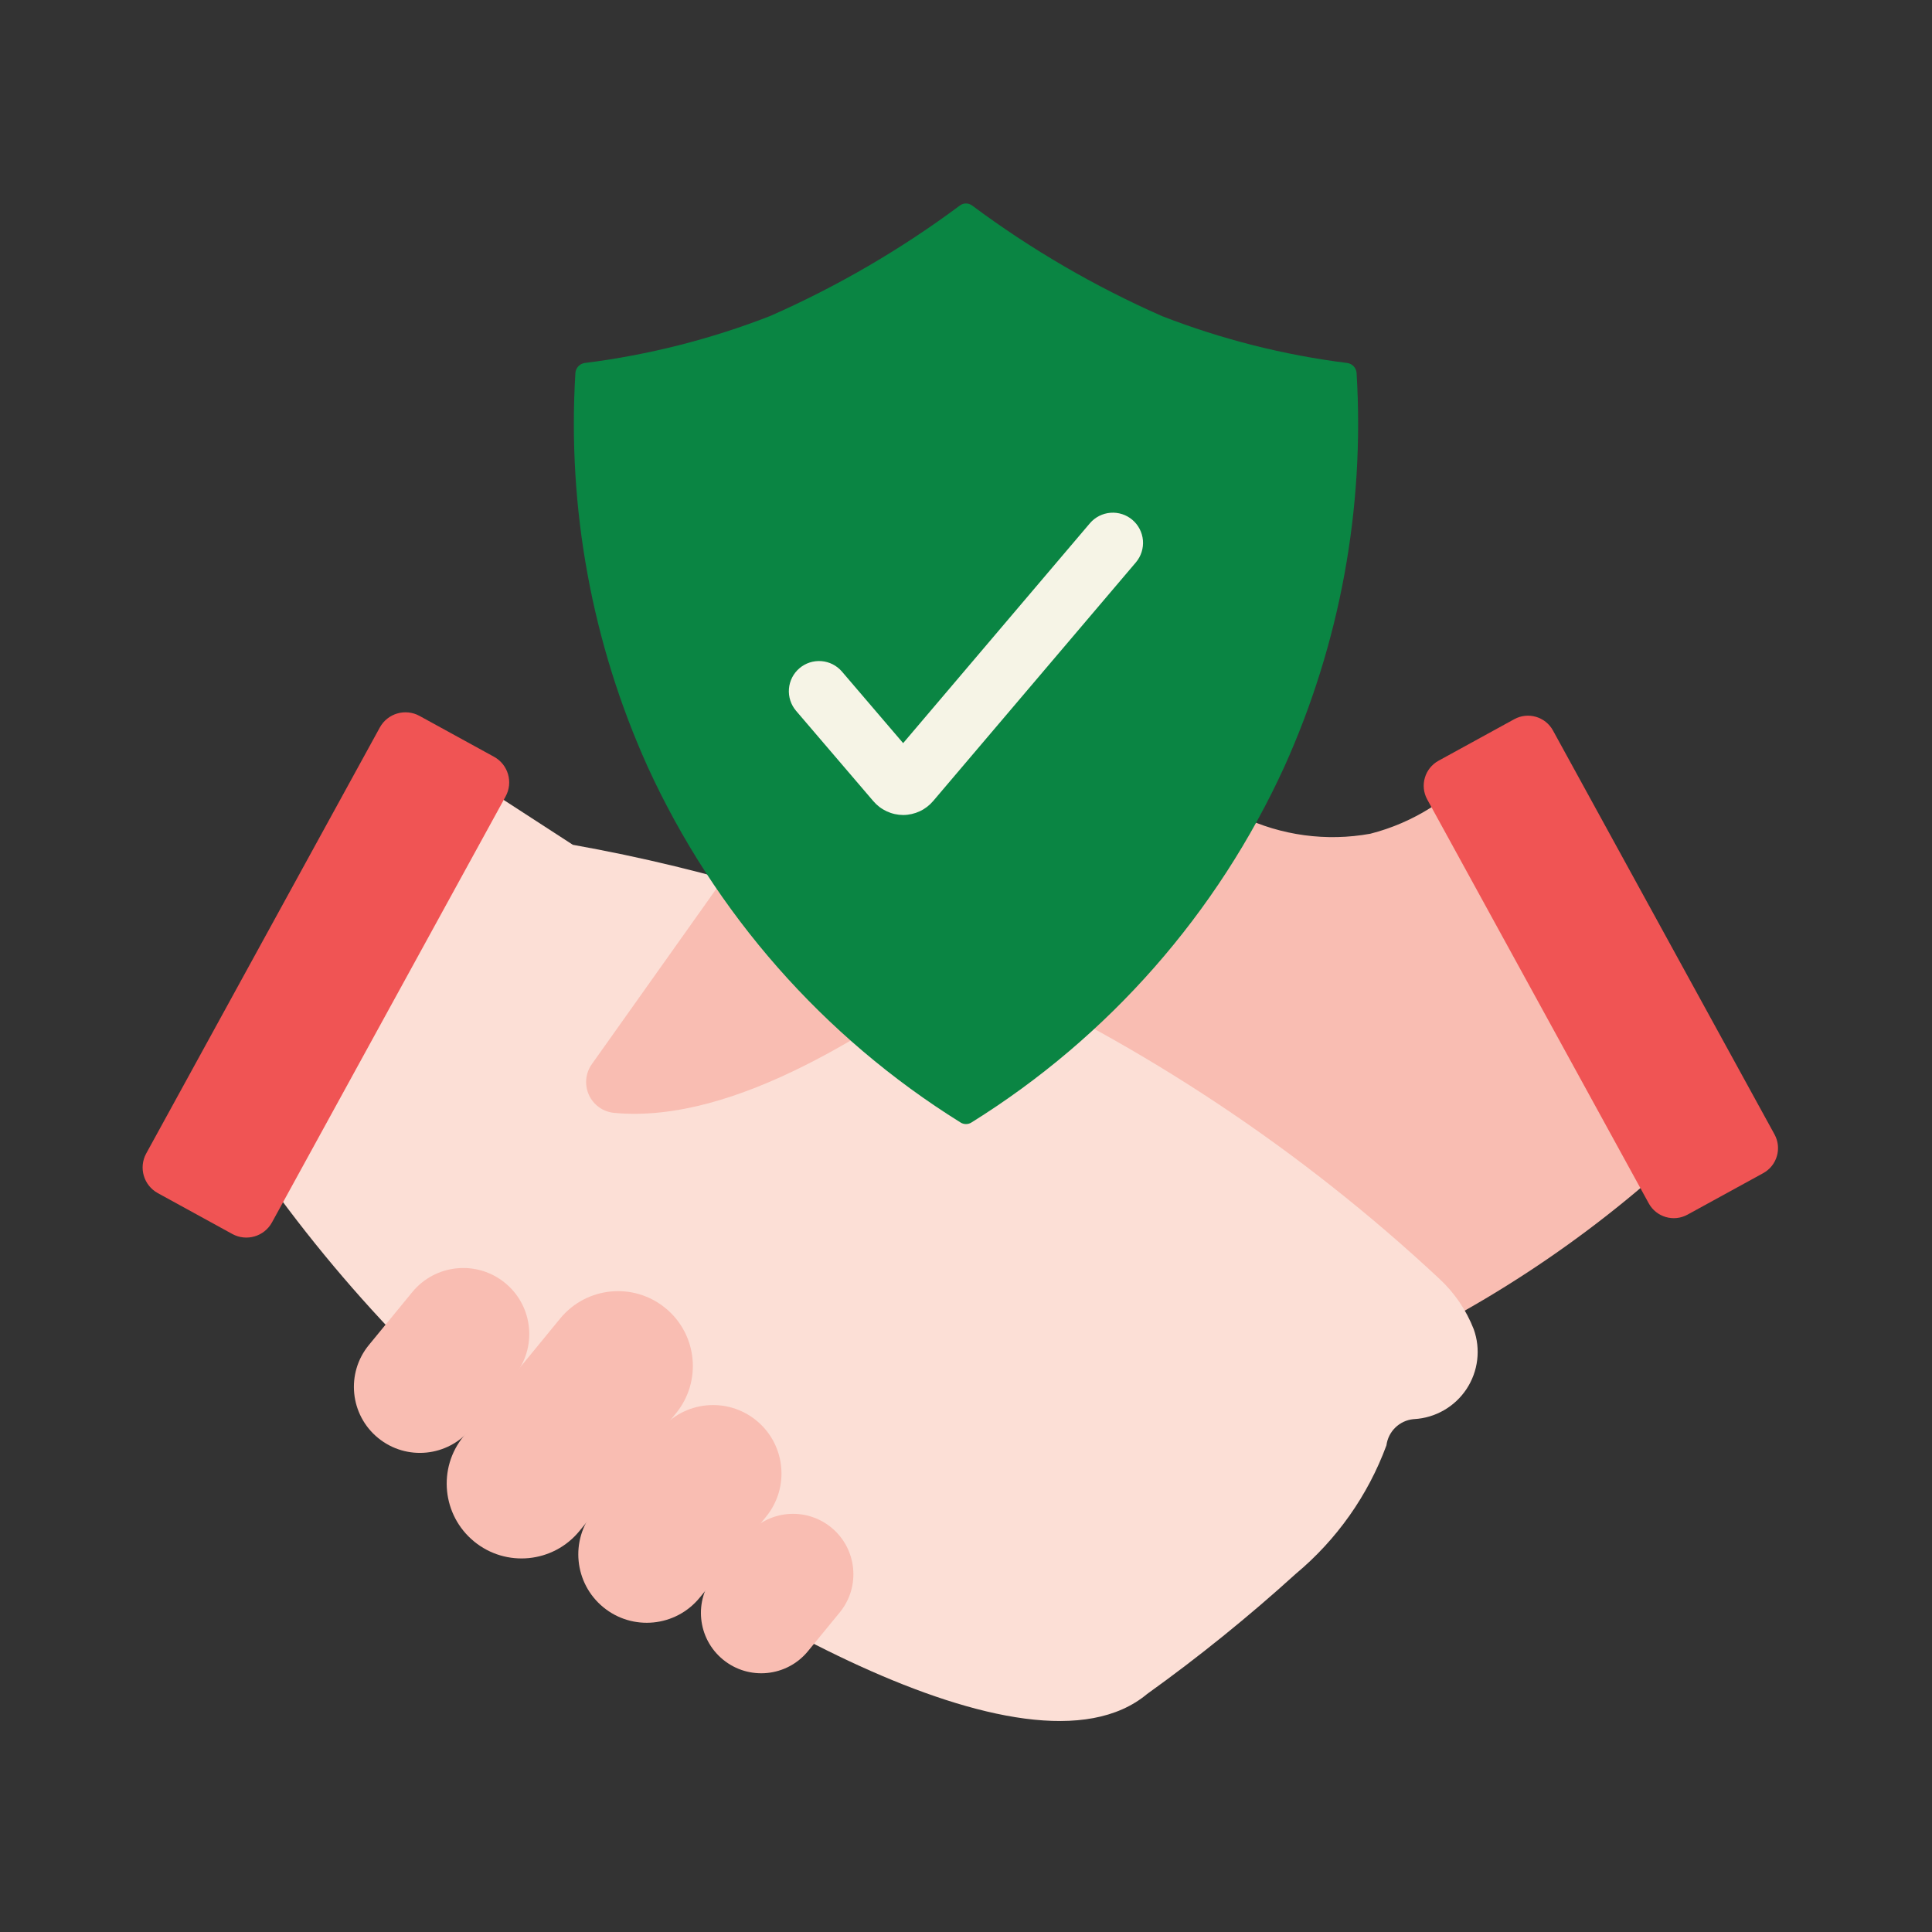
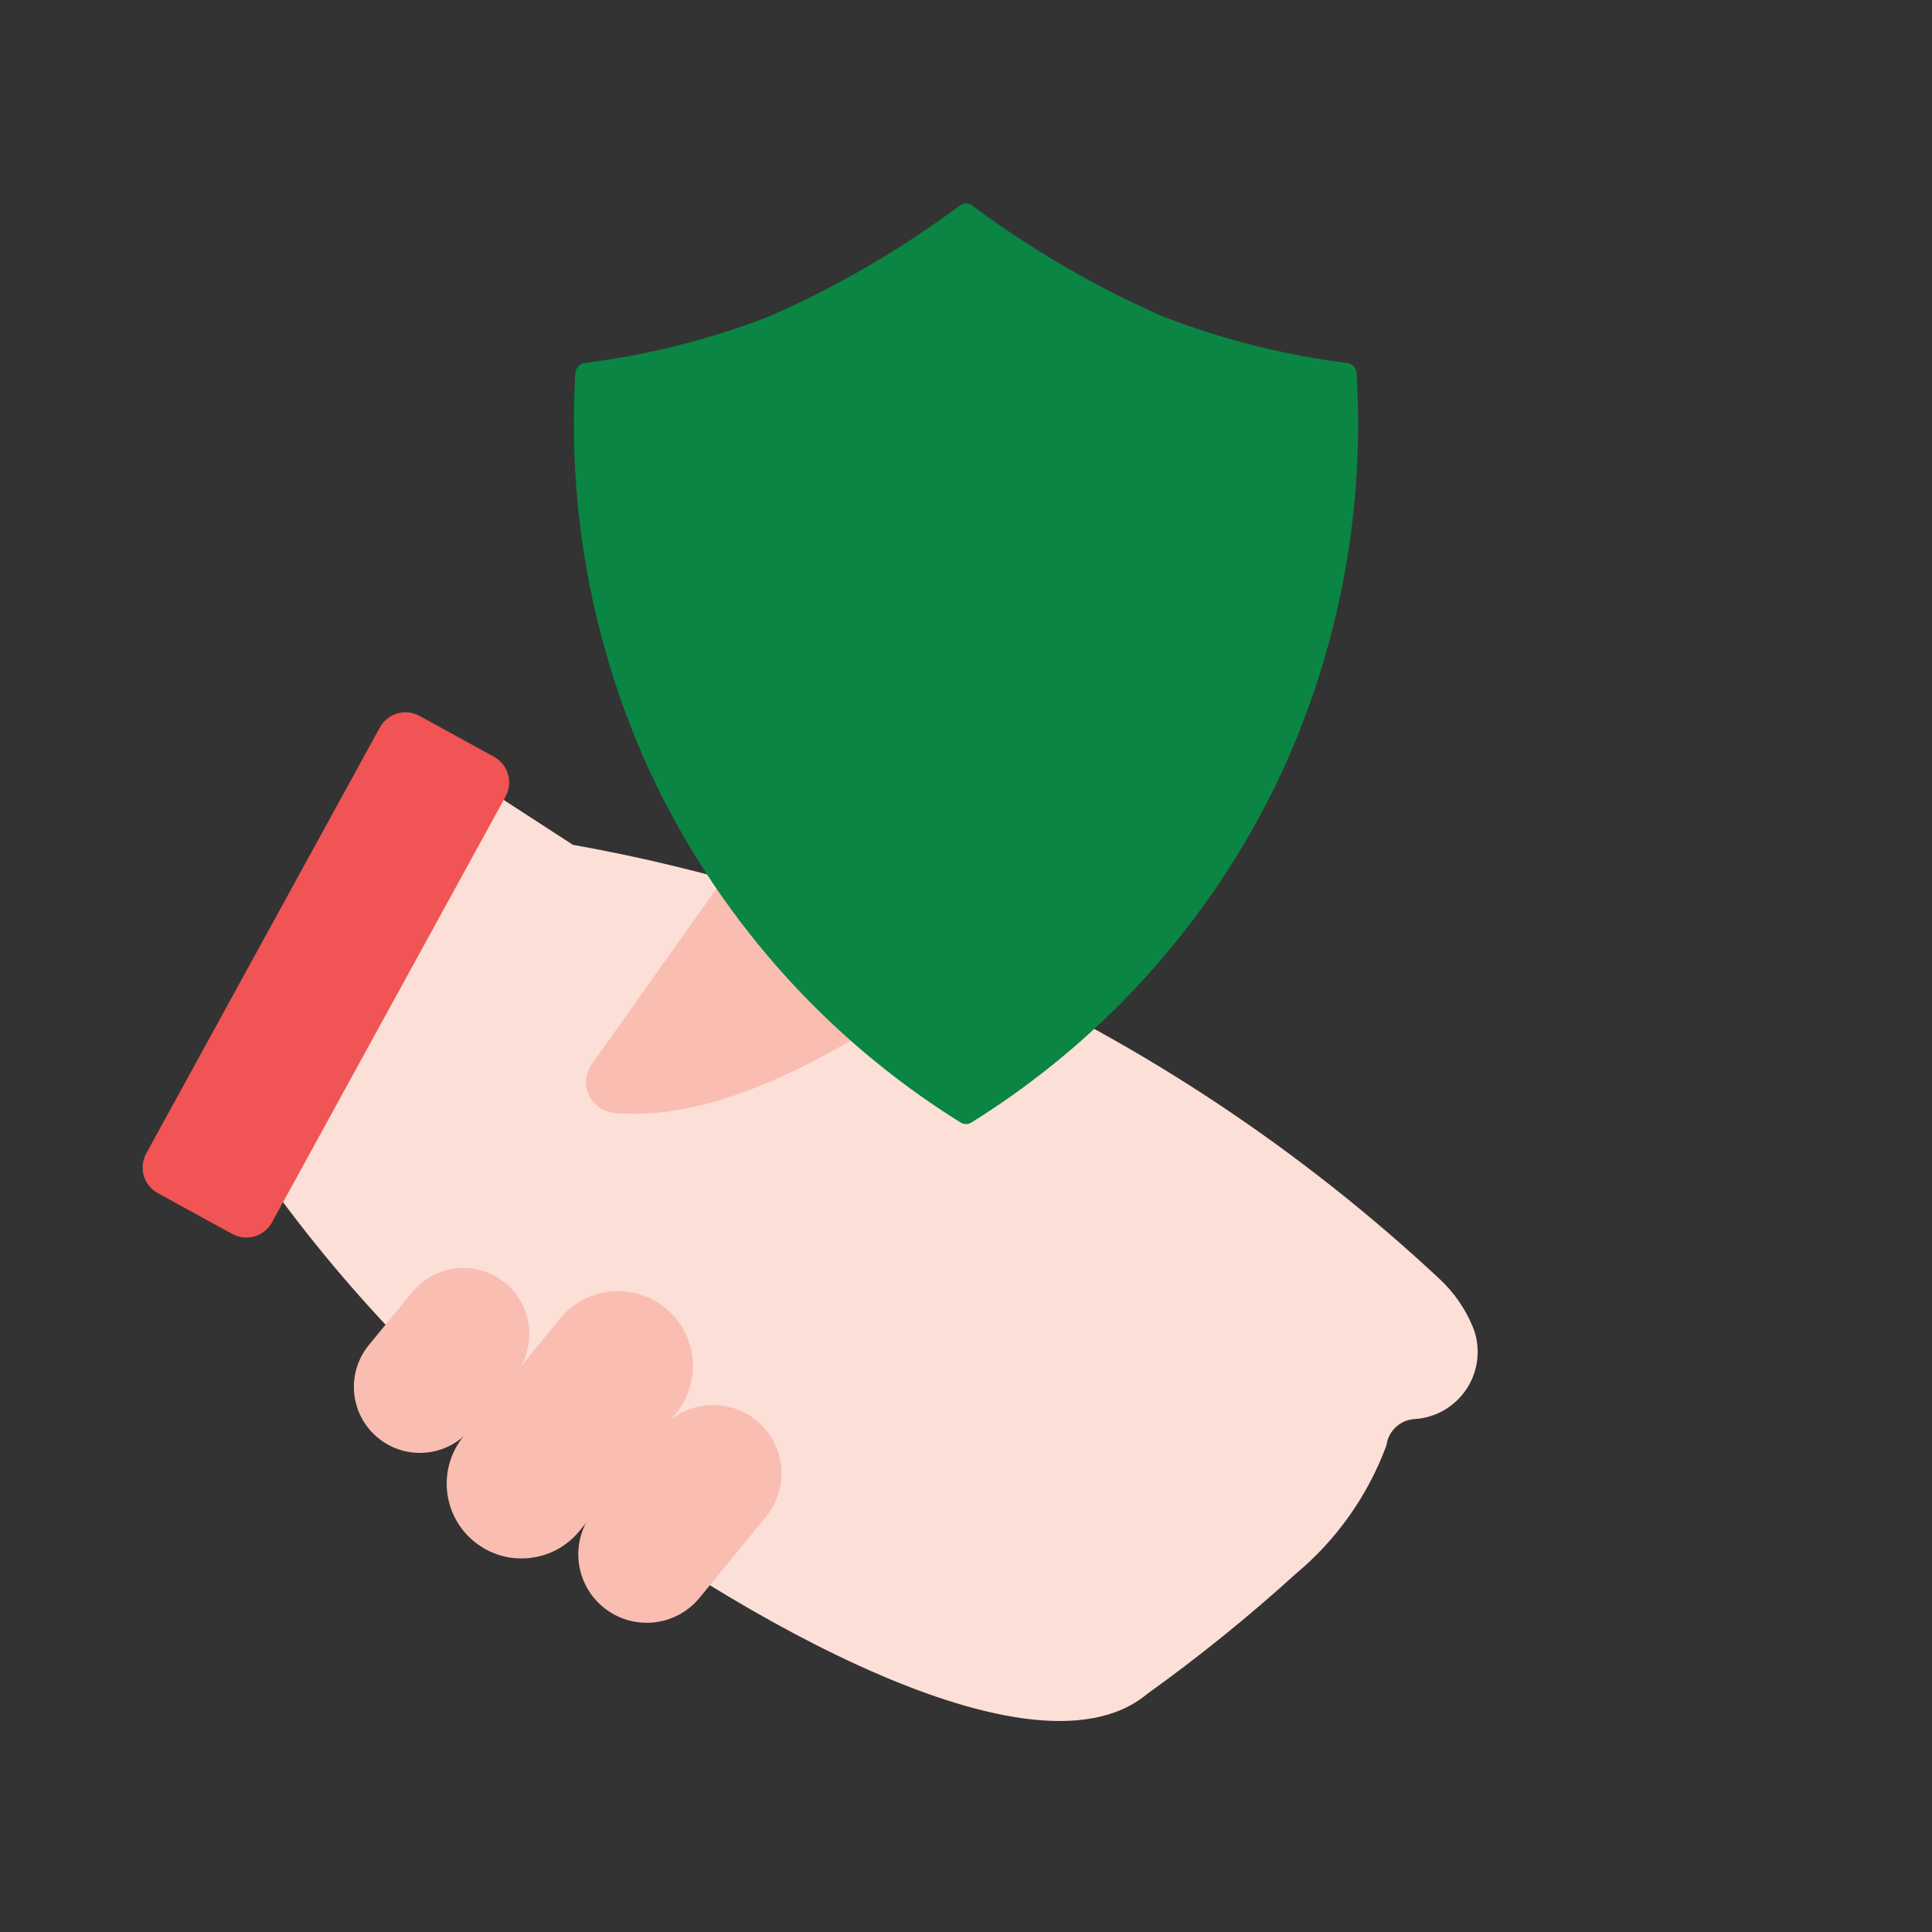
<svg xmlns="http://www.w3.org/2000/svg" width="105" height="105" viewBox="0 0 105 105" fill="none">
  <rect x="0" y="0" width="105" height="105" fill="#333333" stroke="none" />
-   <path d="M80.456 41.528C78.91 43.389 76.816 44.714 74.472 45.312C72.093 45.743 69.638 45.412 67.458 44.366C63.95 42.905 57.323 41.89 43.56 44.103C43.058 44.186 42.577 44.368 42.145 44.639C41.713 44.91 41.34 45.263 41.046 45.679C38.088 49.844 35.13 54.009 32.172 58.174C31.999 58.415 31.893 58.697 31.864 58.992C31.834 59.287 31.883 59.584 32.005 59.854C32.127 60.124 32.318 60.358 32.558 60.531C32.799 60.704 33.08 60.811 33.375 60.841C35.26 61.02 37.163 60.852 38.987 60.344C43.147 59.077 46.658 56.253 48.786 52.46C50.609 61.36 52.431 70.26 54.254 79.16C68.615 77.864 82.092 71.666 92.422 61.605C88.433 54.913 84.444 48.22 80.456 41.528Z" fill="#F9BDB2" />
  <path d="M80.094 72.24C79.688 71.201 79.053 70.267 78.236 69.507C70.734 62.504 62.13 56.785 52.77 52.578C45.856 49.483 38.59 47.245 31.134 45.913C28.605 44.273 26.075 42.632 23.546 40.992C20.142 47.35 15.901 54.834 12.496 61.193C17.091 68.264 22.803 74.544 29.409 79.786C38.203 86.723 55.864 97.467 62.34 92.067C65.155 90.047 67.852 87.867 70.418 85.538C72.646 83.681 74.347 81.272 75.35 78.551C75.397 78.185 75.567 77.845 75.831 77.587C76.095 77.329 76.438 77.168 76.806 77.129L76.864 77.125C77.431 77.092 77.983 76.927 78.476 76.643C78.969 76.36 79.388 75.965 79.702 75.491C80.015 75.017 80.214 74.477 80.282 73.912C80.35 73.348 80.286 72.775 80.094 72.24Z" fill="#FCDFD6" />
-   <path d="M45.636 87.635C46.785 86.234 46.581 84.167 45.18 83.018C43.779 81.869 41.712 82.073 40.563 83.474L38.838 85.578C37.689 86.979 37.893 89.046 39.294 90.195C40.694 91.344 42.761 91.139 43.91 89.739L45.636 87.635Z" fill="#F9BDB2" />
  <path d="M41.628 82.438C42.931 80.85 42.699 78.507 41.111 77.205C39.523 75.903 37.181 76.134 35.878 77.722L32.273 82.118C30.971 83.706 31.202 86.049 32.79 87.351C34.378 88.653 36.721 88.422 38.023 86.834L41.628 82.438Z" fill="#F9BDB2" />
  <path d="M36.168 71.094L36.166 71.093C34.43 69.669 31.868 69.922 30.444 71.659L25.199 78.053C23.775 79.789 24.029 82.351 25.765 83.775L25.766 83.776C27.502 85.2 30.064 84.947 31.488 83.211L36.733 76.817C38.157 75.08 37.904 72.518 36.168 71.094Z" fill="#F9BDB2" />
  <path d="M27.951 74.775C29.207 73.244 28.984 70.983 27.452 69.727C25.921 68.471 23.66 68.694 22.404 70.226L20.047 73.1C18.791 74.631 19.014 76.892 20.546 78.148C22.077 79.404 24.338 79.181 25.594 77.649L27.951 74.775Z" fill="#F9BDB2" />
  <path d="M39.522 47.472C37.077 50.918 34.617 54.379 32.172 57.825C31.999 58.064 31.893 58.345 31.863 58.639C31.833 58.934 31.882 59.23 32.003 59.499C32.124 59.769 32.315 60.002 32.555 60.174C32.794 60.347 33.076 60.453 33.37 60.482C40.032 61.114 47.813 55.776 52.762 52.23C48.479 50.301 44.053 48.711 39.522 47.472Z" fill="#F9BDB2" />
-   <path d="M82.296 39.087L78.181 41.344C77.43 41.756 77.155 42.699 77.567 43.45L89.606 65.4C90.018 66.151 90.961 66.426 91.712 66.014L95.827 63.758C96.578 63.346 96.852 62.403 96.441 61.652L84.401 39.701C83.99 38.95 83.047 38.675 82.296 39.087Z" fill="#F05454" />
  <path d="M8.576 64.843L12.625 67.064C13.394 67.486 14.36 67.204 14.781 66.435L27.478 43.286C27.9 42.517 27.618 41.551 26.849 41.129L22.8 38.908C22.031 38.487 21.065 38.768 20.643 39.537L7.947 62.687C7.525 63.456 7.807 64.421 8.576 64.843Z" fill="#F05454" />
  <path d="M73.728 20.28C73.721 20.145 73.668 20.016 73.577 19.916C73.486 19.815 73.363 19.75 73.229 19.729C69.779 19.297 66.395 18.44 63.155 17.18C59.499 15.57 56.036 13.554 52.832 11.169C52.736 11.097 52.619 11.058 52.5 11.058C52.38 11.058 52.263 11.097 52.168 11.169C48.963 13.554 45.501 15.57 41.844 17.18C38.604 18.44 35.221 19.297 31.77 19.729C31.637 19.75 31.514 19.815 31.423 19.916C31.331 20.016 31.278 20.145 31.271 20.28C30.825 27.619 32.171 34.956 35.193 41.659C38.838 49.637 44.752 56.364 52.198 61.001C52.288 61.06 52.392 61.091 52.5 61.091C52.607 61.091 52.712 61.06 52.802 61.001C60.247 56.364 66.162 49.637 69.807 41.659C72.828 34.956 74.174 27.619 73.728 20.28Z" fill="#0A8543" />
-   <path d="M49.086 44.294C48.776 44.292 48.47 44.224 48.189 44.093C47.908 43.962 47.659 43.772 47.459 43.536L43.265 38.632C42.983 38.301 42.843 37.871 42.877 37.438C42.911 37.004 43.116 36.601 43.447 36.319C43.778 36.036 44.207 35.897 44.641 35.931C45.075 35.965 45.477 36.17 45.76 36.501L49.084 40.388L59.237 28.434C59.52 28.105 59.921 27.902 60.353 27.868C60.785 27.834 61.213 27.973 61.543 28.253C61.873 28.534 62.079 28.934 62.116 29.366C62.152 29.797 62.017 30.226 61.738 30.558L50.72 43.529C50.519 43.767 50.27 43.959 49.988 44.091C49.706 44.222 49.399 44.292 49.088 44.294H49.086Z" fill="#F6F4E6" />
</svg>